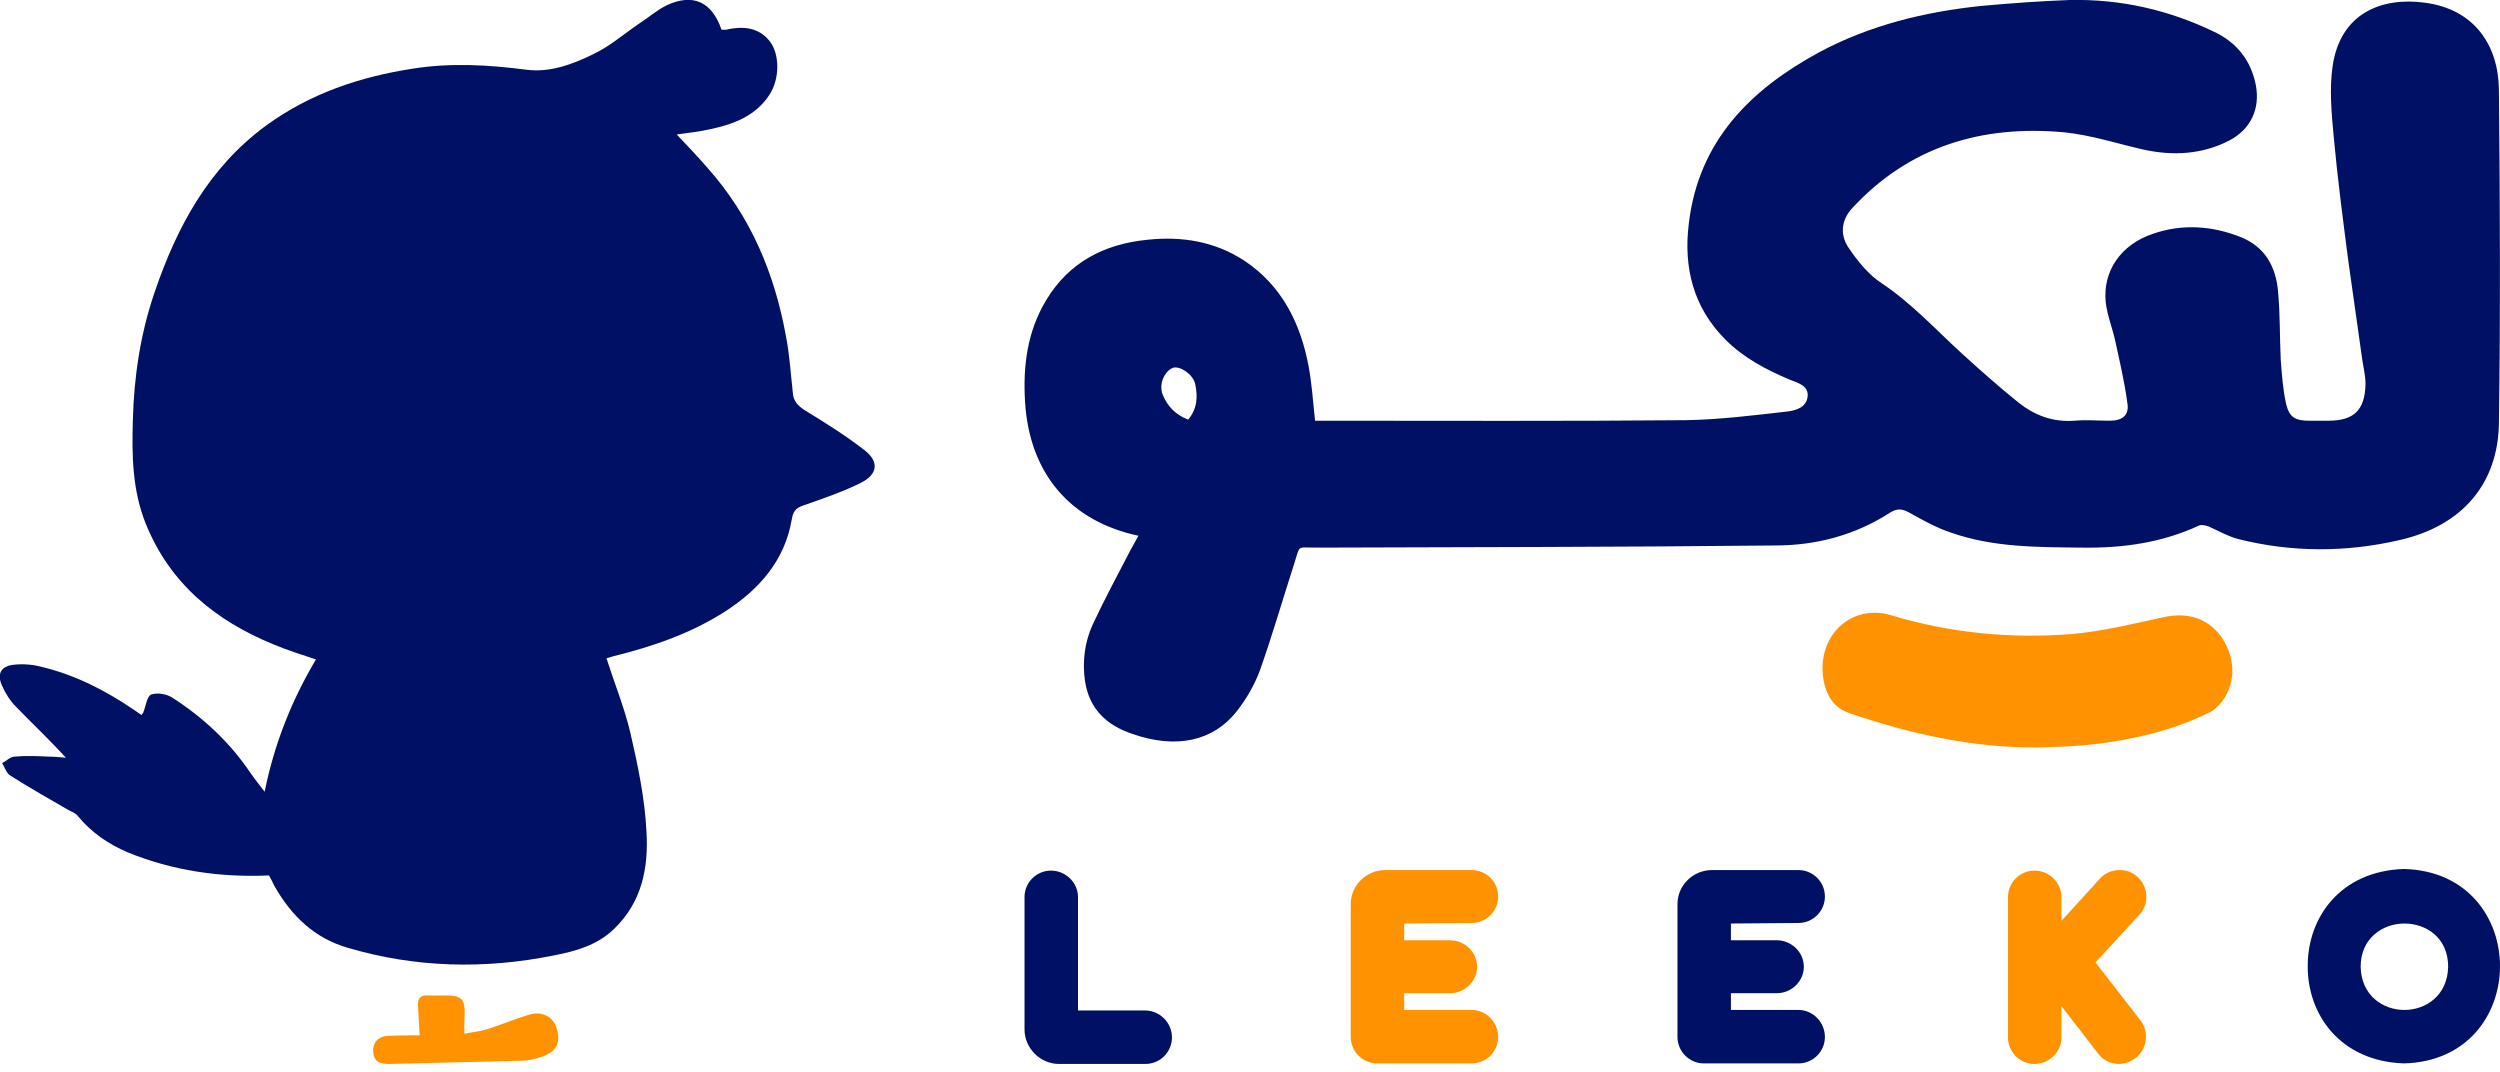
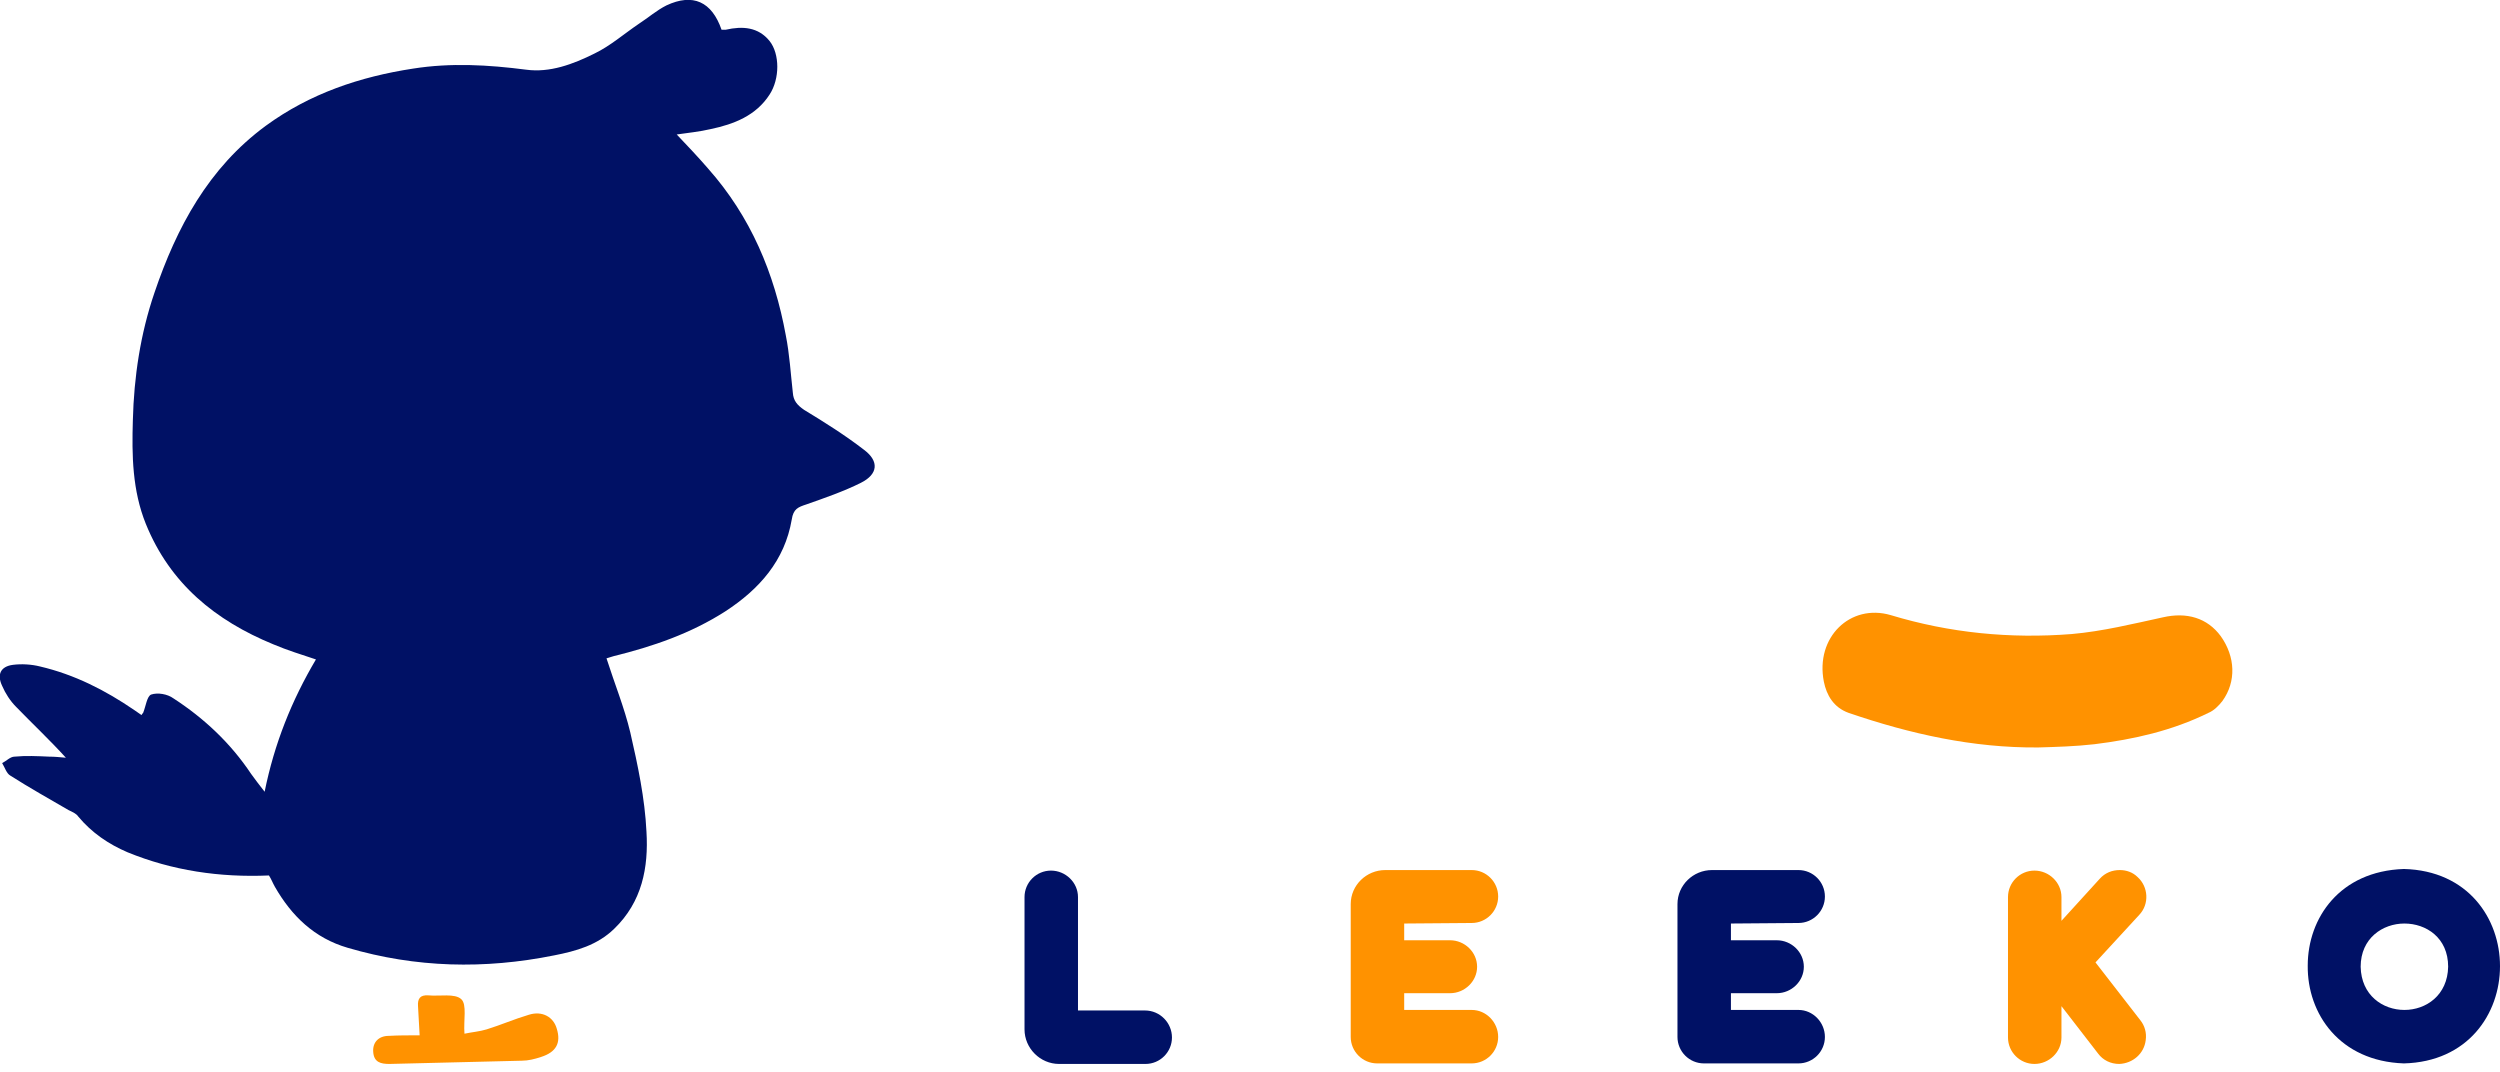
<svg xmlns="http://www.w3.org/2000/svg" version="1.1" id="Layer_2_00000175294370000340768320000014271146396166226341_" x="0px" y="0px" viewBox="0 0 462.9 198.4" style="enable-background:new 0 0 462.9 198.4;" xml:space="preserve">
  <style type="text/css"> .st0{fill:#001165;} .st1{fill:#FF9200;} </style>
-   <path class="st0" d="M244,77.9h2.1c22,0,44,0.1,66-0.1c6.3-0.1,12.6-0.9,18.8-1.6c1.7-0.2,3.6-0.8,3.8-2.8c0.2-2-1.8-2.5-3.3-3.1 c-4.3-1.8-8.5-4-11.9-7.4c-6-6-7.8-13.4-6.8-21.5c1.8-15.3,11.4-24.8,24.1-31.7c9.3-5,19.5-7.5,30-8.6c5.5-0.5,11-0.9,16.4-1.1 c9.4-0.2,18.3,1.8,26.8,5.9c4.2,2,6.8,5.3,7.7,9.9c0.8,4.3-0.9,8.1-4.9,10.2c-5,2.6-10.4,2.9-15.9,1.7c-4.9-1.1-9.7-2.7-14.7-3.2 c-15.2-1.4-28.7,2.6-39.3,14.1c-1.9,2.1-2.3,4.8-0.6,7.3c1.7,2.5,3.7,5,6.2,6.6c5.5,3.7,9.9,8.5,14.7,12.9c3.4,3.1,6.9,6.2,10.5,9.1 c3,2.4,6.4,3.7,10.4,3.4c2.2-0.2,4.3,0,6.5,0c2.4,0,3.7-1,3.3-3.3c-0.5-3.8-1.4-7.6-2.2-11.3c-0.5-2.4-1.5-4.8-1.8-7.3 c-0.6-5.8,2.8-10.7,8.7-12.7c5.5-1.9,11-1.5,16.3,0.6c4.5,1.8,6.5,5.5,6.9,10c0.4,4.2,0.3,8.4,0.5,12.6c0.2,2.8,0.4,5.6,1,8.3 c0.6,2.5,1.7,3.1,4.3,3.1c1.2,0,2.3,0,3.5,0c4.7,0,6.8-1.9,6.9-6.8c0-1.7-0.5-3.5-0.7-5.2c-0.8-5.9-1.7-11.8-2.5-17.7 c-1-7.7-2-15.4-2.7-23c-0.4-4.3-0.8-8.7-0.2-12.9c1.4-9.8,9-12.9,17.1-11.8c9.1,1.2,13.6,7.8,13.7,16.1c0.2,20.6,0.3,41.3,0,61.9 c-0.2,10.8-6.5,18.8-18.4,21.5c-9.9,2.3-20,2.3-29.9-0.2c-1.9-0.5-3.6-1.5-5.4-2.3c-0.6-0.2-1.3-0.4-1.8-0.2 c-6.9,3.2-14.1,4.2-21.6,4.1c-8.2-0.1-16.5,0-24.4-2.8c-2.7-0.9-5.2-2.3-7.7-3.7c-1.3-0.7-2.2-0.8-3.5,0c-6.5,4.2-13.7,6.1-21.3,6.1 c-28.3,0.3-56.6,0.3-85,0.4c-3.7,0-2.9-0.6-4.1,3.1c-2.1,6.5-4,13.1-6.3,19.6c-1,2.7-2.5,5.3-4.3,7.6c-4.4,5.6-11.3,7-19.3,4.2 c-4.8-1.6-8-4.6-8.8-9.8c-0.5-3.5-0.1-7.1,1.4-10.4c2.2-4.7,4.6-9.2,7-13.8c0.5-0.9,1-1.8,1.5-2.7c-12.7-2.7-20.2-11.6-21-24.8 c-0.4-6.6,0.4-13,3.9-18.8c4.2-7,10.7-10.4,18.7-11.2c6.4-0.7,12.5,0.3,17.9,3.8c7,4.6,10.5,11.6,12,19.6c0.6,3.2,0.8,6.4,1.2,10.1 l0,0L244,77.9z M220,77.7c1.7-2,1.8-4.3,1.3-6.6c-0.4-1.8-2.8-3.4-4.1-3c-1.6,0.6-2.7,3.1-1.9,5C216.2,75.3,217.7,76.8,220,77.7 L220,77.7z" />
  <path class="st1" d="M377.4,138.4c-12.1,0.1-23.7-2.5-35.1-6.4c-2.8-1-4.1-3.3-4.6-5.8c-1.6-8.2,4.9-14.5,12.4-12.3 c10.9,3.3,22.1,4.4,33.5,3.5c5.7-0.5,11.4-1.9,16.9-3.1c4.4-1,8.2,0.1,10.7,3.5c2.7,3.8,2.9,8.4,0.3,12c-0.7,0.9-1.6,1.8-2.6,2.2 c-6.7,3.3-13.8,4.9-21.1,5.8C384.3,138.2,380.8,138.3,377.4,138.4L377.4,138.4L377.4,138.4z" />
  <path class="st0" d="M133.6,5.5c0.4,0,0.6,0,0.8,0c3.1-0.7,6-0.5,8.1,2.1c1.9,2.4,1.9,7,0,9.9c-2.5,3.9-6.6,5.5-10.9,6.4 c-2.1,0.5-4.3,0.7-6.3,1c1.9,2,3.9,4.1,5.8,6.3c7.9,8.9,12.3,19.4,14.4,30.9c0.7,3.5,0.9,7.1,1.3,10.6c0.1,1.5,0.8,2.3,2.1,3.2 c3.8,2.3,7.6,4.7,11.1,7.4c2.8,2.1,2.6,4.5-0.6,6.1c-3.2,1.6-6.7,2.8-10.1,4c-1.5,0.5-2.4,0.8-2.7,2.8c-1.3,7.6-6,12.9-12.3,17 c-6.4,4.1-13.4,6.5-20.7,8.3c-0.4,0.1-0.9,0.3-1.3,0.4c1.5,4.7,3.3,9.1,4.4,13.7c1.4,6.1,2.7,12.2,3,18.4c0.4,6.6-0.8,13-6,18 c-3.1,3-7,4.1-11.1,4.9c-12.9,2.6-25.6,2.3-38.2-1.4c-6.2-1.8-10.4-5.9-13.5-11.3c-0.4-0.7-0.7-1.5-1.1-2.1 c-9.1,0.4-17.9-0.9-26.2-4.3c-3.5-1.5-6.6-3.6-9.1-6.6c-0.4-0.6-1.2-0.9-1.8-1.2c-3.6-2.1-7.2-4.1-10.8-6.4c-0.7-0.4-1-1.5-1.5-2.3 c0.8-0.4,1.5-1.2,2.3-1.2c2.1-0.2,4.2-0.1,6.4,0c1,0,2,0.1,3.1,0.2C9.2,137,6,134,3,130.9c-1.1-1.1-2-2.5-2.6-3.9 c-1-2.1-0.3-3.6,2-3.9c1.6-0.2,3.4-0.1,5,0.3c6.4,1.5,12.1,4.4,17.5,8.1c0.4,0.3,0.9,0.6,1.3,0.9c0.1-0.2,0.2-0.3,0.3-0.4 c0.5-1.2,0.7-3.1,1.5-3.4c1.2-0.4,3-0.1,4.1,0.7c5.7,3.7,10.6,8.3,14.4,14c0.7,1,1.5,2,2.5,3.3c1.8-8.9,5-16.9,9.5-24.5 c-2.7-0.9-5.3-1.7-7.9-2.8C39.9,114.9,31.5,108.1,27,97c-2.5-6.2-2.6-12.7-2.4-19.2c0.2-8,1.4-16,4-23.6c4.1-12.1,10-23.1,20.6-30.9 c8.2-6,17.5-9.1,27.3-10.6c7-1.1,13.9-0.7,20.9,0.2c4.4,0.6,8.7-1,12.7-3c2.9-1.4,5.4-3.6,8.2-5.5c1.7-1.1,3.3-2.5,5.1-3.4 C128.3-1.3,131.8,0.3,133.6,5.5L133.6,5.5L133.6,5.5z" />
  <path class="st1" d="M77.7,191.7c-0.1-2-0.2-3.7-0.3-5.4c-0.1-1.4,0.4-2.1,1.9-2c2.1,0.2,4.9-0.4,6.1,0.7c1.1,1,0.4,3.9,0.6,6.4 c1.4-0.3,2.8-0.4,4.1-0.8c2.6-0.8,5.1-1.9,7.8-2.7c2.5-0.8,4.6,0.4,5.2,2.6c0.8,2.6-0.1,4.3-2.9,5.2c-1.2,0.4-2.4,0.7-3.6,0.7 c-8.2,0.2-16.3,0.4-24.5,0.6c-1.6,0-2.9-0.3-3-2.3c-0.1-1.7,1-2.9,2.9-2.9C73.8,191.7,75.6,191.7,77.7,191.7L77.7,191.7L77.7,191.7z " />
  <g>
    <path class="st0" d="M217,192.1c0,2.7-2.2,4.9-4.9,4.9h-16c-3.5,0-6.4-2.9-6.4-6.4v-24.5c0-2.7,2.2-4.9,4.9-4.9s5,2.2,5,4.9v21H212 C214.8,187.1,217,189.4,217,192.1L217,192.1z" />
    <path class="st1" d="M260,171v3.1h8.5c2.7,0,5,2.2,5,4.9s-2.3,4.9-5,4.9H260v3.1h12.5c2.7,0,4.9,2.3,4.9,5s-2.2,4.9-4.9,4.9H255 c-2.7,0-4.9-2.2-4.9-4.9v-24.6c0-3.5,2.9-6.3,6.4-6.3h16c2.7,0,4.9,2.2,4.9,4.9s-2.2,4.9-4.9,4.9L260,171L260,171z" />
    <path class="st0" d="M320.5,171v3.1h8.5c2.7,0,5,2.2,5,4.9s-2.3,4.9-5,4.9h-8.5v3.1H333c2.7,0,4.9,2.3,4.9,5s-2.2,4.9-4.9,4.9 h-17.5c-2.7,0-4.9-2.2-4.9-4.9v-24.6c0-3.5,2.9-6.3,6.4-6.3h16c2.7,0,4.9,2.2,4.9,4.9s-2.2,4.9-4.9,4.9L320.5,171L320.5,171z" />
    <path class="st1" d="M392.4,197c-1.6,0-3-0.7-3.9-1.9l-6.8-8.8v5.8c0,2.7-2.3,4.9-5,4.9s-4.9-2.2-4.9-4.9v-26 c0-2.7,2.2-4.9,4.9-4.9c2.7,0,5,2.2,5,4.9v4.4l7.1-7.8c1-1.1,2.3-1.6,3.7-1.6c1.2,0,2.4,0.4,3.3,1.3c2,1.8,2.2,5,0.3,7l-8.1,8.8 l8.3,10.7c0.8,1,1.2,2.3,1,3.7C397,195.1,394.9,196.9,392.4,197L392.4,197z" />
    <path class="st0" d="M462.9,178.9c0,8.8-5.9,17.7-17.8,18c-11.9-0.4-17.9-9.2-17.8-18.1c0-8.8,5.9-17.5,17.8-17.9 C457,161.2,462.9,170.1,462.9,178.9z M445.2,171c-4,0-8.1,2.7-8.1,8c0.1,5.3,4.1,8,8.1,8s8-2.7,8.1-8 C453.3,173.6,449.2,171,445.2,171z" />
  </g>
</svg>